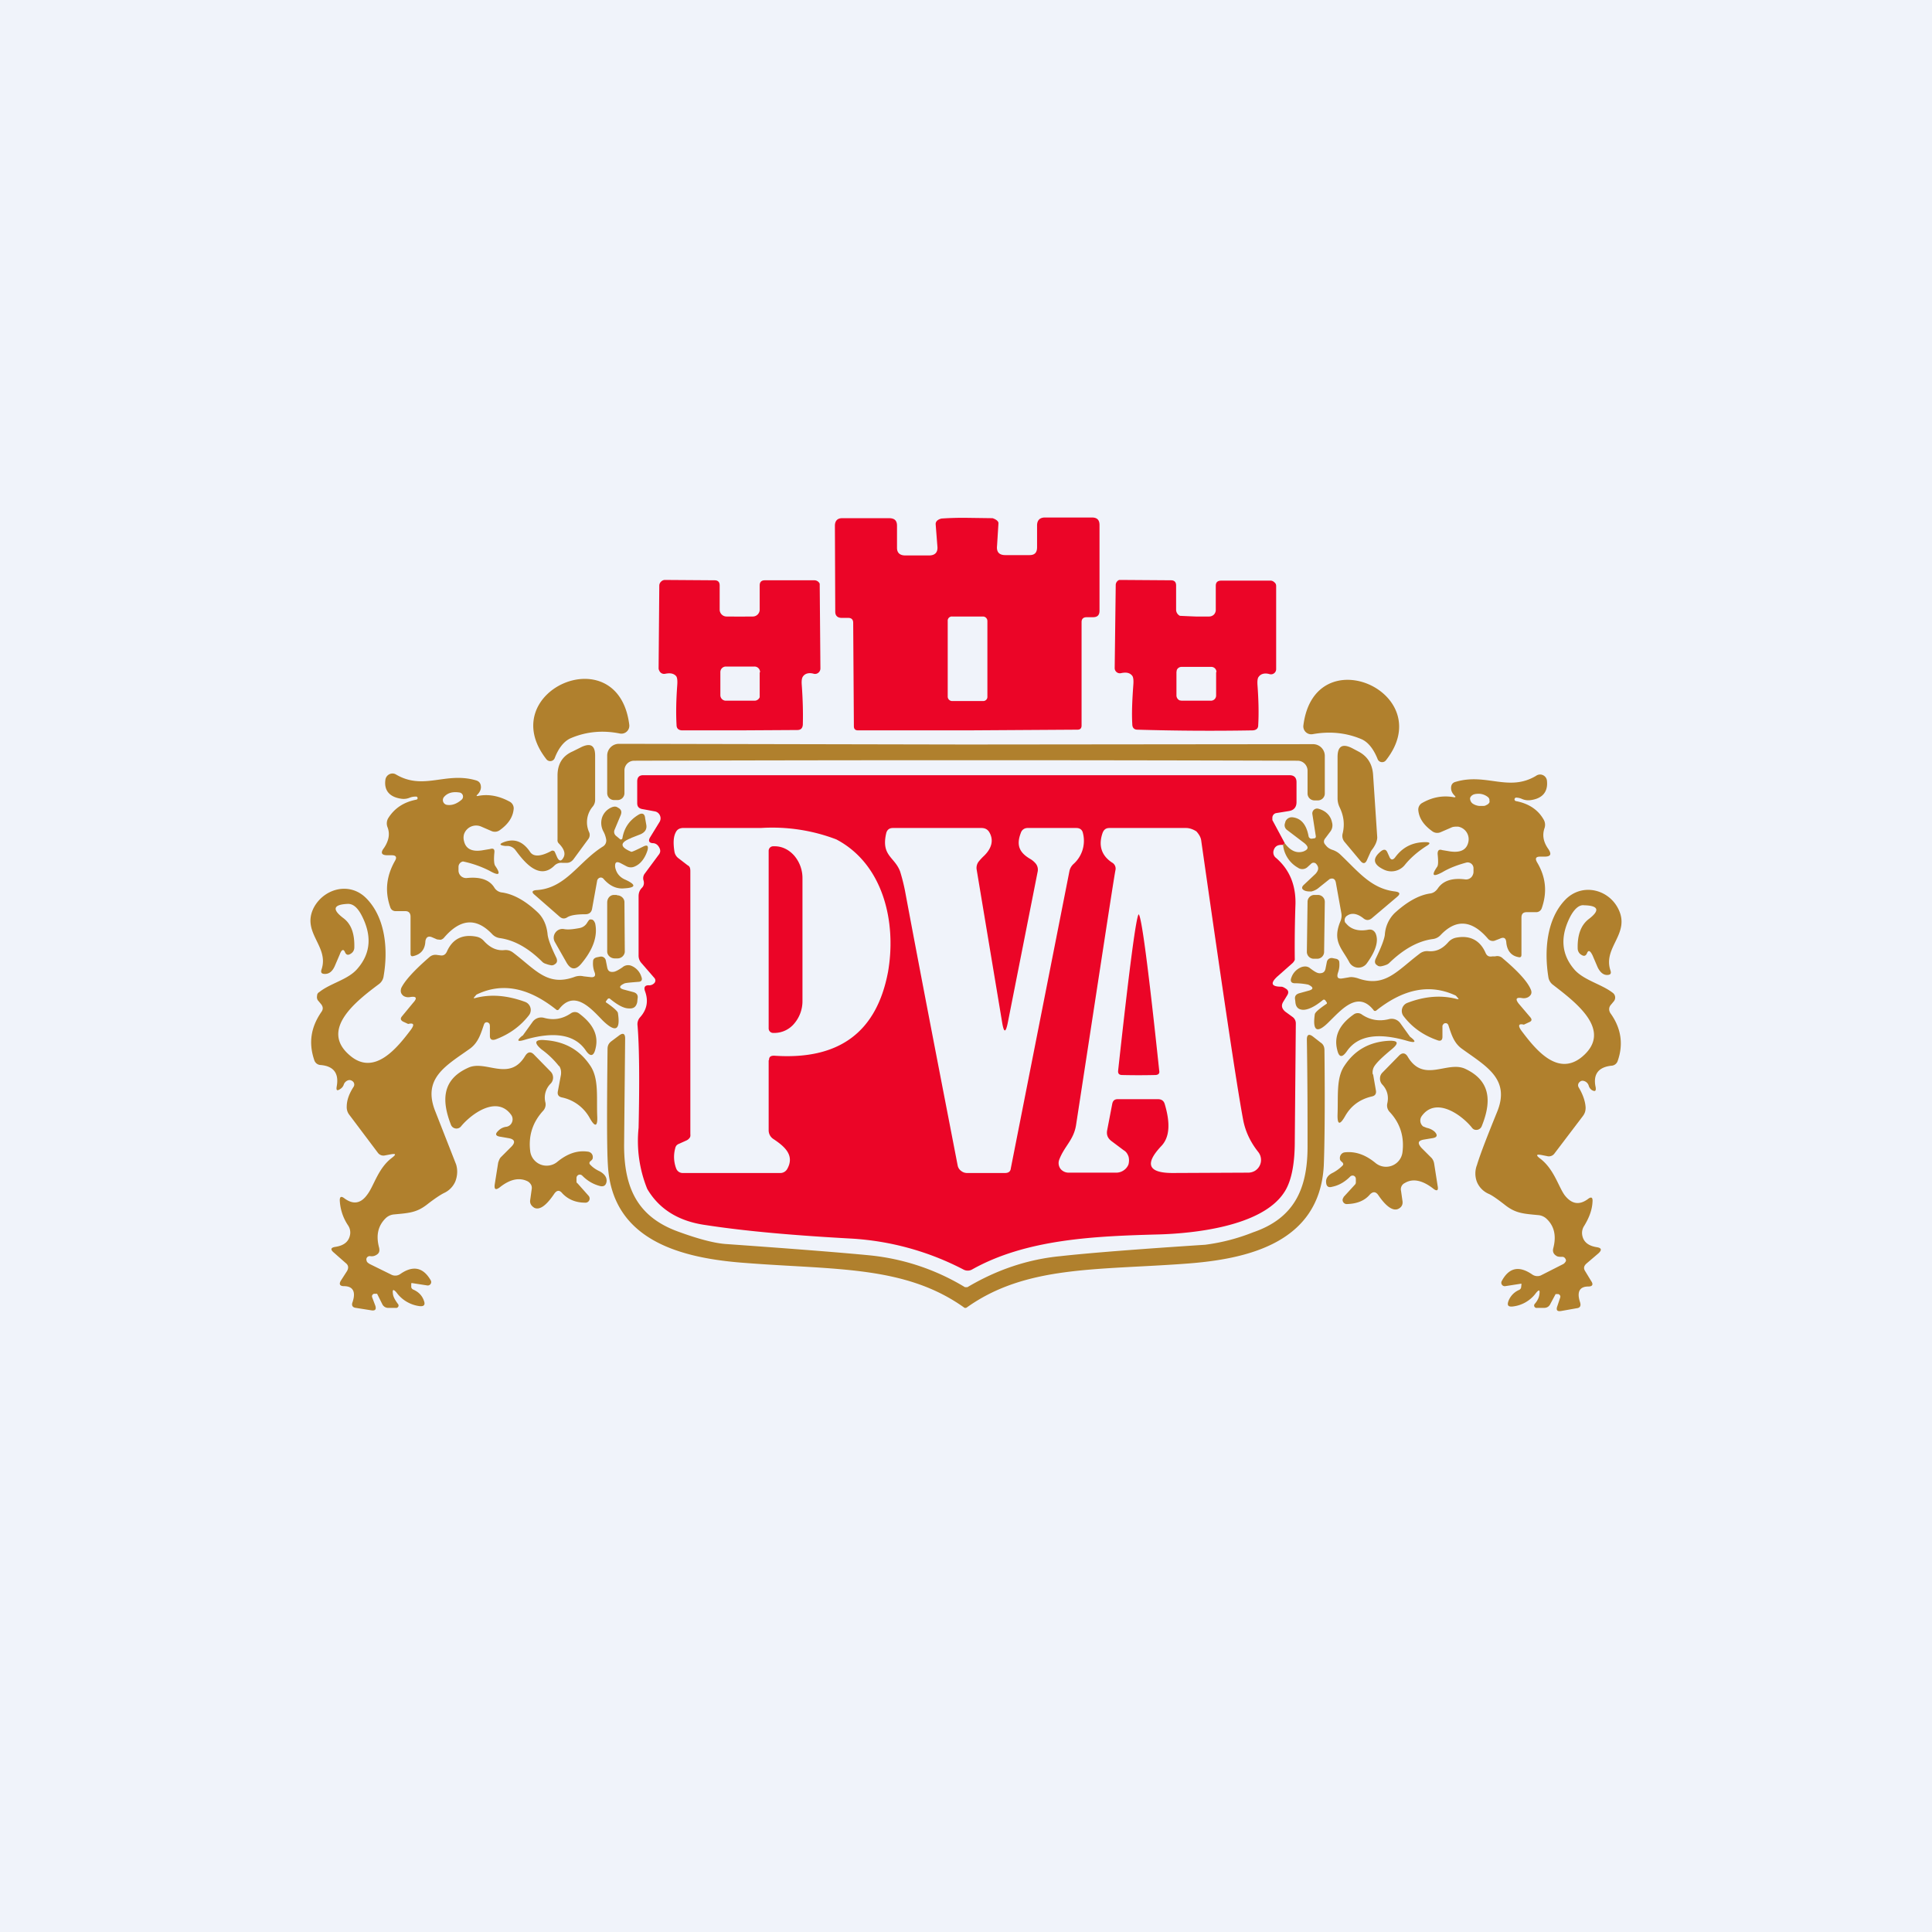
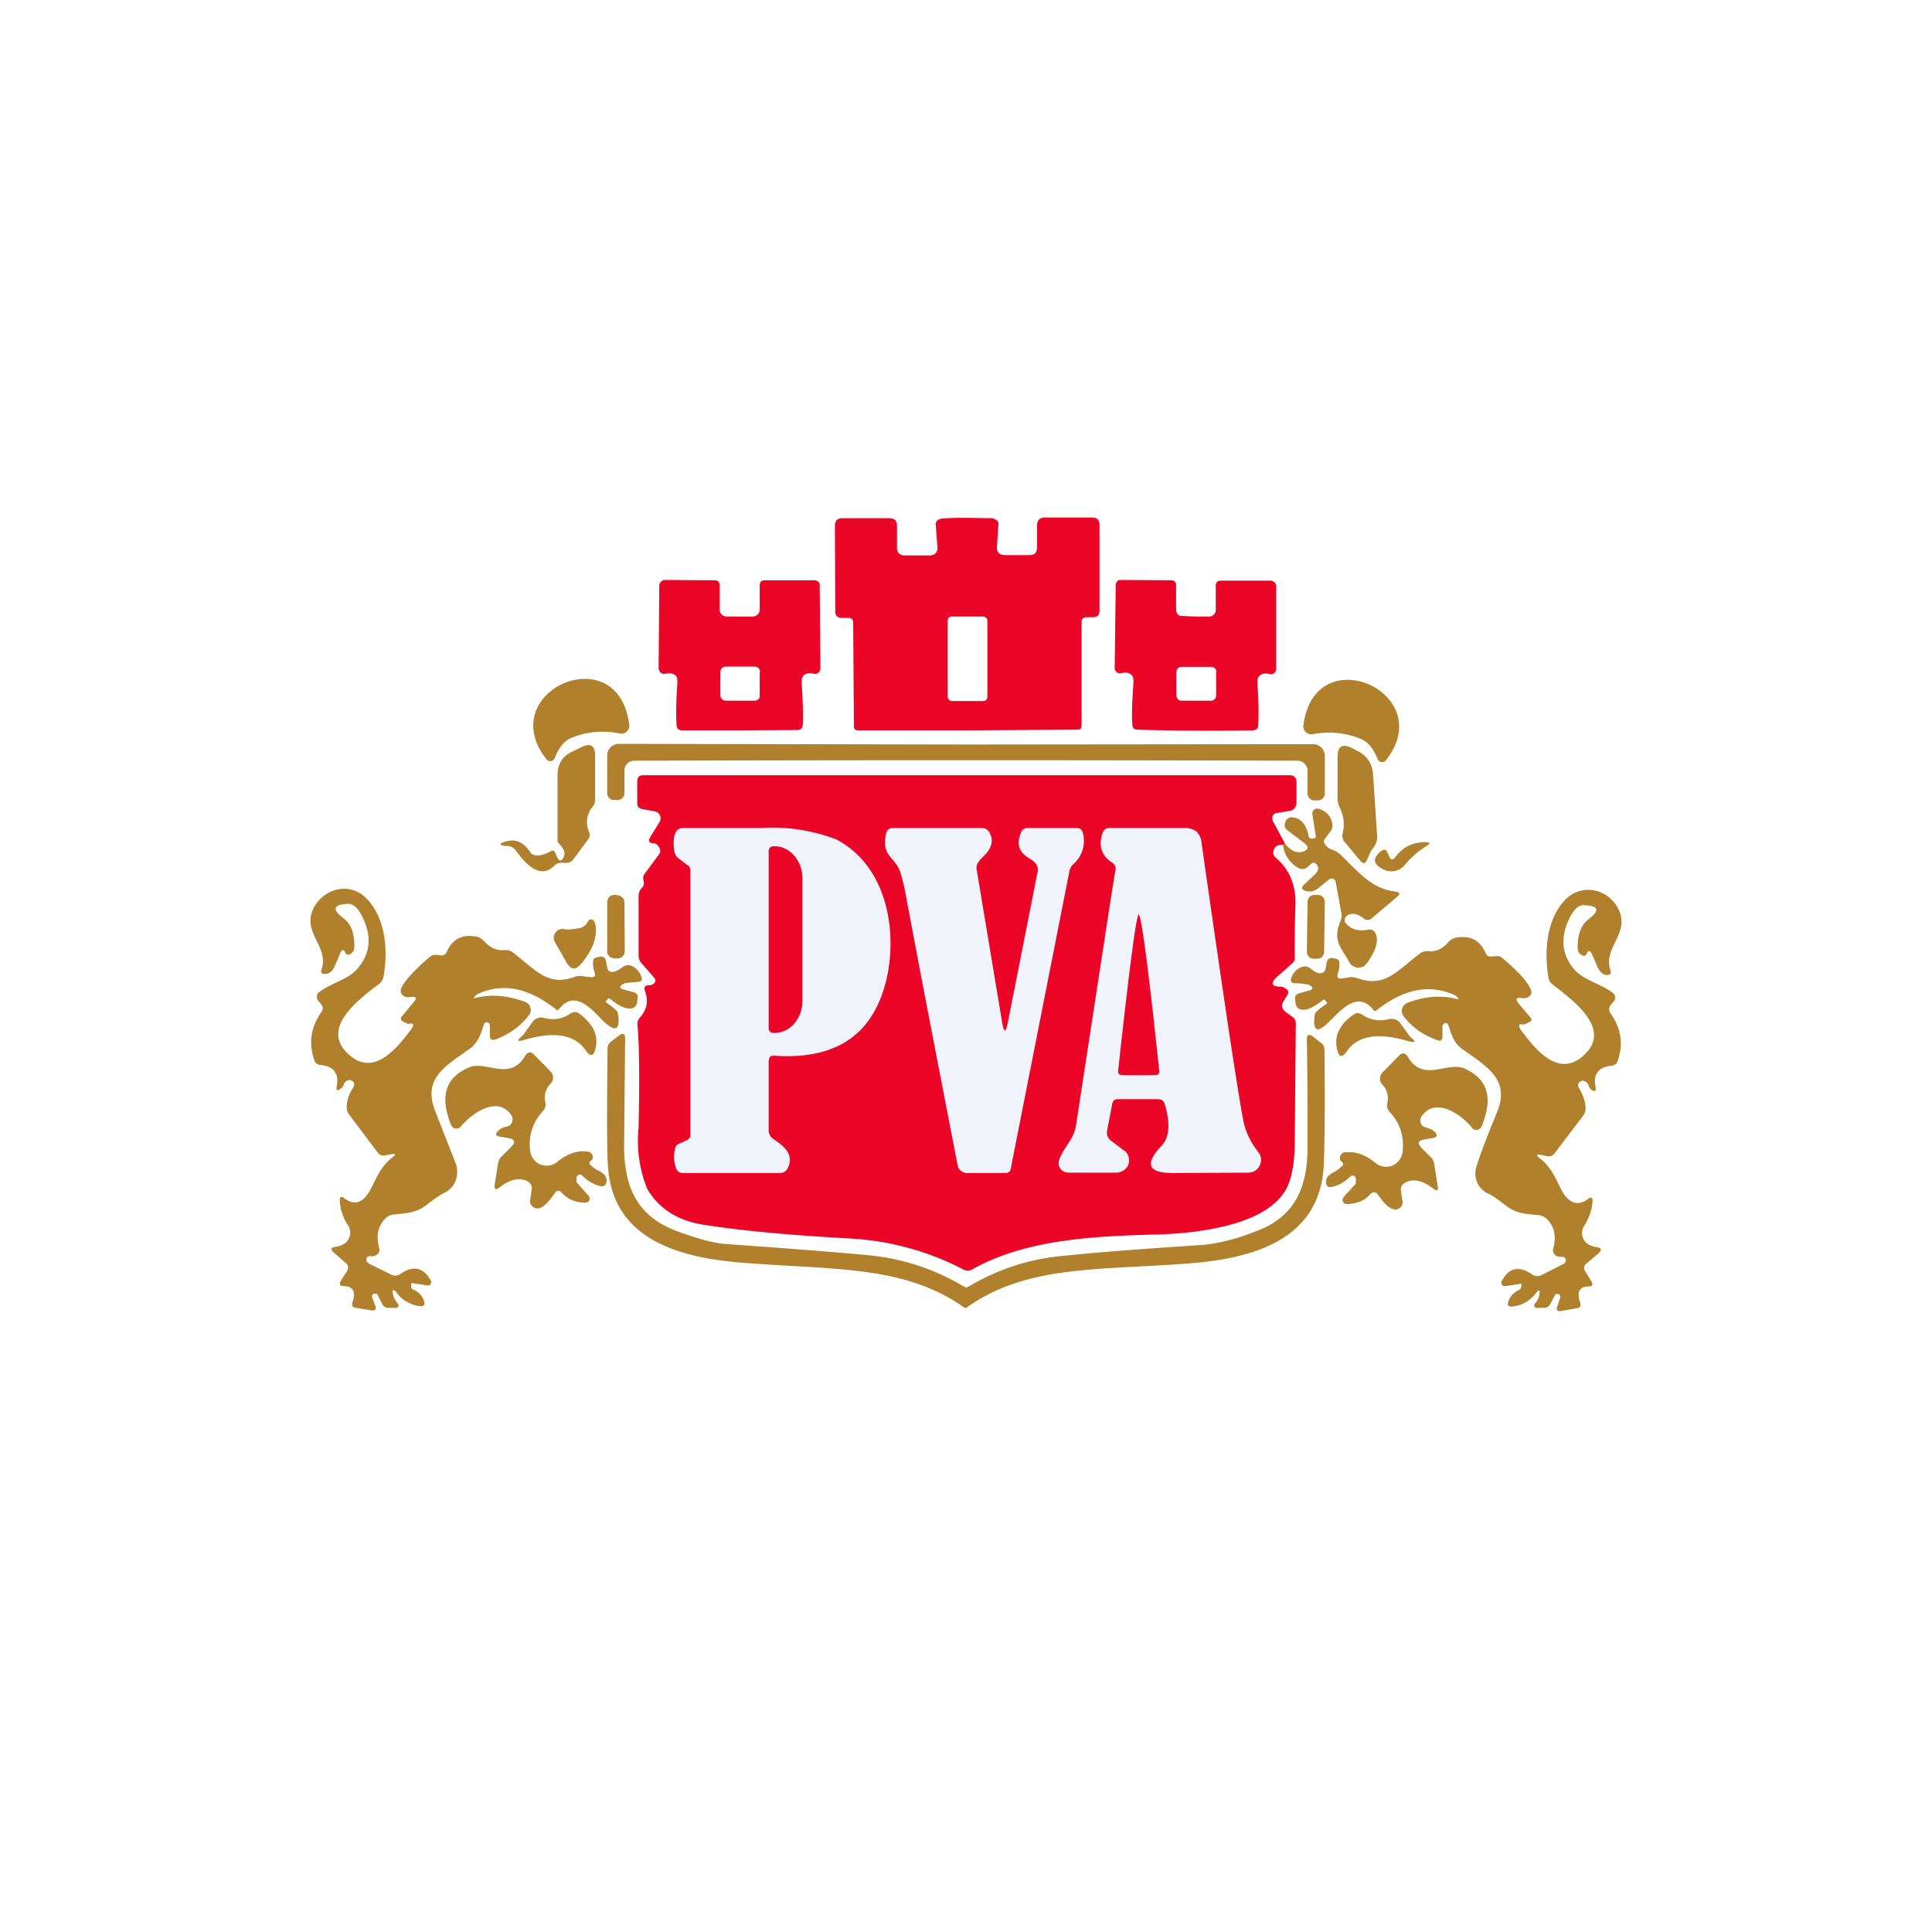
<svg xmlns="http://www.w3.org/2000/svg" width="56" height="56" viewBox="0 0 56 56">
-   <path fill="#F0F3FA" d="M0 0h56v56H0z" />
  <path d="m28.03 15.01.74.01c.12.04.18.1.17.16l-.04.64c-.02.18.06.27.24.27h.7c.15 0 .22-.07.22-.23v-.63c0-.15.08-.23.23-.23h1.36c.15 0 .22.07.22.22v2.48c0 .13-.06.19-.19.19h-.18c-.1 0-.15.05-.15.14v3c0 .08-.04.12-.12.12l-3.18.02h-3.18c-.08 0-.12-.04-.12-.12l-.02-3c0-.09-.05-.14-.14-.14h-.19c-.12 0-.19-.06-.19-.18l-.01-2.49c0-.14.07-.22.21-.22h1.36c.16 0 .23.07.23.22v.64c0 .15.09.22.24.22h.69c.18 0 .26-.1.24-.27l-.05-.64c0-.07.05-.13.17-.16a9 9 0 0 1 .74-.02Zm.59 2.99a.13.13 0 0 0-.12-.13h-.9a.12.12 0 0 0-.13.13v2.2a.13.13 0 0 0 .13.12h.9a.12.12 0 0 0 .12-.13V18ZM21.44 21.17h-1.68c-.1-.01-.15-.06-.15-.16-.02-.35-.01-.73.02-1.15.01-.13 0-.22-.03-.26-.07-.08-.17-.1-.32-.07a.15.15 0 0 1-.17-.09.16.16 0 0 1-.02-.06l.02-2.4a.16.16 0 0 1 .05-.12.16.16 0 0 1 .11-.05l1.44.01c.1 0 .15.05.15.15v.7a.2.2 0 0 0 .2.2 38.03 38.03 0 0 0 .76 0 .2.2 0 0 0 .2-.2v-.7c0-.1.05-.15.15-.15h1.43a.17.17 0 0 1 .16.1v.05l.02 2.4a.16.16 0 0 1-.06.13.15.15 0 0 1-.13.03c-.14-.04-.25-.01-.31.07-.04.05-.05.13-.04.26.03.42.04.8.03 1.15-.01.1-.06.15-.16.15l-1.67.01Zm.59-1.68a.16.16 0 0 0-.16-.17h-.83a.16.16 0 0 0-.16.16v.67a.16.16 0 0 0 .15.16h.84a.16.16 0 0 0 .15-.1v-.72ZM34.66 17.87h.39a.2.2 0 0 0 .14-.06.2.2 0 0 0 .05-.14v-.69c0-.1.05-.15.16-.15h1.43c.04 0 .08.02.11.05.04.03.05.07.05.11v2.4a.15.15 0 0 1-.19.15c-.14-.04-.25-.01-.31.07-.04.04-.05.13-.04.26.03.42.04.8.02 1.15 0 .1-.06.14-.15.15a70.9 70.9 0 0 1-3.35-.02c-.1 0-.15-.06-.15-.16-.02-.34 0-.72.03-1.14.01-.13 0-.22-.03-.26-.07-.09-.17-.11-.32-.08a.15.15 0 0 1-.19-.15l.03-2.4a.16.16 0 0 1 .1-.15h.07l1.43.01c.1 0 .15.05.15.15v.7a.2.2 0 0 0 .11.18 38.63 38.63 0 0 0 .46.02Zm.6 1.61a.15.15 0 0 0-.16-.15h-.85a.15.15 0 0 0-.14.09l-.01.06v.68a.16.16 0 0 0 .09.14l.06.01h.84a.15.15 0 0 0 .16-.15v-.68Z" fill="#EB0527" />
  <path d="M16.56 21.39c-.25.1-.4.37-.48.58a.14.14 0 0 1-.11.09.14.14 0 0 1-.13-.05c-1.55-1.97 2.08-3.57 2.4-1a.23.23 0 0 1-.28.25c-.5-.1-.97-.05-1.4.13ZM39.45 21.42c-.43-.18-.9-.23-1.4-.14a.23.23 0 0 1-.27-.26c.33-2.55 3.94-.94 2.39 1.02a.14.14 0 0 1-.24-.04c-.08-.2-.23-.48-.48-.58ZM28 21.58l10.06-.01a.34.34 0 0 1 .34.33V23a.2.2 0 0 1-.2.2h-.1a.2.2 0 0 1-.2-.2v-.67a.29.29 0 0 0-.28-.28 3081.36 3081.36 0 0 0-19.24 0 .28.28 0 0 0-.28.28v.66a.2.2 0 0 1-.21.2h-.09a.2.2 0 0 1-.2-.2v-1.1a.34.34 0 0 1 .34-.33l10.06.02Z" fill="#B0802D" />
  <path d="M16.33 24.86c.07-.12.02-.26-.14-.42a.13.13 0 0 1-.03-.1v-1.86c0-.33.14-.57.44-.7l.26-.13c.26-.12.39-.04.39.25v1.29a.3.3 0 0 1-.07.19.7.7 0 0 0-.1.75.2.2 0 0 1-.02.18l-.44.6c-.05.06-.11.1-.19.1h-.13a.28.28 0 0 0-.23.08c-.45.45-.9-.14-1.13-.45a.3.3 0 0 0-.22-.12h-.08c-.17-.02-.18-.06-.01-.12.3-.1.54 0 .74.3.1.14.31.13.62-.04a.07.07 0 0 1 .05 0 .06.06 0 0 1 .04.03l.07.16c.06.12.12.12.18.01ZM39.72 24.71l-.09.2c-.05.13-.12.14-.2.04l-.46-.55a.27.27 0 0 1-.05-.25c.06-.26.03-.5-.09-.75a.59.59 0 0 1-.06-.26v-1.2c0-.31.14-.4.43-.25l.17.09c.27.14.41.37.43.68l.12 1.81c0 .1-.05.23-.16.37a.29.29 0 0 0-.04.07Z" fill="#B0802D" />
-   <path d="M13.86 23.07c.3-.06.61 0 .92.17a.22.22 0 0 1 .11.2c-.02.24-.15.44-.4.62a.24.24 0 0 1-.24.03l-.3-.13a.37.37 0 0 0-.5.22.37.37 0 0 0 0 .2c.05.22.22.31.51.27l.24-.04c.1-.03.14 0 .13.1-.02.2-.01.33.02.38.18.26.12.31-.16.15a3.07 3.07 0 0 0-.77-.27.16.16 0 0 0-.13.16v.11a.22.22 0 0 0 .24.21c.39-.04.66.05.8.28a.3.3 0 0 0 .23.14c.33.05.67.24 1.02.57.16.15.26.36.29.62.01.15.1.38.26.71.03.08.02.14-.05.18a.14.14 0 0 1-.1.03.76.76 0 0 1-.15-.04.26.26 0 0 1-.1-.05c-.4-.4-.81-.64-1.25-.7a.37.37 0 0 1-.22-.12c-.46-.48-.92-.44-1.39.11a.18.18 0 0 1-.1.06l-.1-.01-.14-.06c-.11-.05-.18-.01-.2.11-.01.24-.13.38-.34.43-.06.02-.09 0-.09-.07v-1.07c0-.1-.05-.16-.15-.16h-.28a.17.17 0 0 1-.1-.03.17.17 0 0 1-.06-.09c-.16-.46-.11-.9.14-1.34.06-.1.03-.16-.09-.16h-.13c-.17 0-.21-.07-.1-.21.14-.21.18-.41.1-.61a.3.3 0 0 1 .02-.25c.18-.29.45-.47.81-.54l.03-.01a.05.05 0 0 0 0-.07.05.05 0 0 0-.04-.01.44.44 0 0 0-.17.03.46.46 0 0 1-.26.03c-.33-.05-.49-.24-.45-.54a.21.21 0 0 1 .21-.19.2.2 0 0 1 .1.03c.8.47 1.44-.09 2.32.17.1.03.14.1.14.2 0 .06-.03.14-.1.21-.04.04-.03.05.02.04Zm-.48.11a.12.12 0 0 0-.07-.21c-.2-.03-.34.02-.43.12a.14.14 0 0 0 .08.24c.14.02.28-.03.42-.15Z" fill="#B0802D" />
  <path d="m37.24 24.44-.05.05c-.14-.01-.23.03-.27.15a.2.2 0 0 0 .07.23c.38.33.57.77.56 1.33a35.04 35.04 0 0 0-.02 1.62.27.27 0 0 1-.07.1l-.43.38c-.22.2-.18.3.11.3.02 0 .06.01.12.05.09.05.1.12.05.2l-.11.18c-.07.11-.05.2.05.29l.22.16a.23.23 0 0 1 .09.19l-.03 3.41c0 .7-.11 1.2-.32 1.5-.66.98-2.64 1.17-3.6 1.2-1.87.05-3.86.13-5.44 1.02a.26.26 0 0 1-.24 0 8.04 8.04 0 0 0-3.27-.9c-1.63-.09-3.03-.21-4.2-.39-.8-.11-1.36-.47-1.7-1.05a3.7 3.7 0 0 1-.25-1.77c.03-1.37.02-2.36-.03-2.96a.3.3 0 0 1 .07-.24c.2-.22.25-.47.15-.75-.05-.13 0-.19.12-.18a.2.2 0 0 0 .13-.05.11.11 0 0 0 .02-.16l-.39-.45a.32.32 0 0 1-.07-.21v-1.71c0-.1.03-.18.1-.25.05-.05.07-.13.04-.22a.22.22 0 0 1 .04-.19l.4-.54c.05-.06.06-.12.03-.19-.04-.09-.1-.14-.18-.15-.13 0-.16-.07-.09-.18l.27-.44a.2.2 0 0 0 .01-.18.2.2 0 0 0-.14-.12l-.38-.07c-.1-.02-.14-.08-.14-.17v-.63c0-.12.06-.18.17-.18h18.74c.13 0 .2.07.2.2v.58c0 .15-.08.24-.23.26l-.37.06a.14.14 0 0 0-.1.13v.07l.36.67Z" fill="#EB0527" />
-   <path d="M42.17 23.07c-.08-.08-.11-.15-.11-.23 0-.1.05-.16.14-.18.88-.26 1.53.3 2.32-.17a.2.2 0 0 1 .32.15c.03.3-.12.5-.46.55a.46.46 0 0 1-.26-.03.44.44 0 0 0-.16-.04.05.05 0 0 0-.02.1c.37.07.64.25.8.53a.3.3 0 0 1 .03.25c-.07.2-.04.4.11.61.1.15.07.22-.11.22h-.13c-.12 0-.15.05-.09.16.26.43.3.87.14 1.33a.17.17 0 0 1-.16.12h-.28c-.1 0-.15.05-.15.16v1.07c0 .07-.03.09-.1.07-.2-.04-.32-.19-.34-.43-.01-.12-.07-.16-.19-.1l-.13.05a.17.17 0 0 1-.11.01.18.18 0 0 1-.1-.06c-.47-.55-.93-.58-1.38-.1a.37.37 0 0 1-.23.11c-.43.06-.85.3-1.26.7a.26.26 0 0 1-.09.05.76.76 0 0 1-.15.04c-.03 0-.07 0-.1-.03-.07-.04-.08-.1-.05-.18.16-.33.25-.56.27-.7a.97.97 0 0 1 .28-.63c.36-.33.7-.52 1.02-.57.1-.01.17-.06.23-.14.15-.23.42-.32.8-.27a.21.21 0 0 0 .22-.13.22.22 0 0 0 .02-.08v-.12a.17.17 0 0 0-.2-.16c-.26.07-.5.16-.7.28-.28.15-.33.1-.15-.16.03-.05.03-.17.01-.37 0-.1.04-.14.13-.11l.24.04c.3.04.47-.05.52-.27a.37.37 0 0 0-.3-.45c-.08 0-.14 0-.2.03l-.3.13a.24.24 0 0 1-.25-.03c-.25-.18-.38-.38-.4-.61a.22.22 0 0 1 .12-.21c.3-.17.61-.22.92-.16.04 0 .05-.01.02-.04Zm1 .16c.01-.05 0-.1-.06-.14a.43.43 0 0 0-.3-.08.33.33 0 0 0-.1.02.2.2 0 0 0-.07.05.13.13 0 0 0-.03.06c0 .05.02.1.06.14.05.04.12.07.2.08h.1c.04 0 .08 0 .1-.02a.2.2 0 0 0 .08-.05.13.13 0 0 0 .03-.06ZM18.3 24.29c-.34.13-.34.26 0 .4.03 0 .14-.05.34-.15.12-.06.16-.03.13.1-.07.23-.2.4-.36.47a.27.27 0 0 1-.25 0l-.17-.09c-.12-.06-.17-.03-.16.11.03.17.13.3.3.37.32.15.3.23-.04.25-.22.02-.42-.07-.6-.28a.1.1 0 0 0-.15 0 .1.1 0 0 0-.03.05l-.15.83c-.02.1-.09.15-.19.15-.26 0-.44.03-.53.09-.08.05-.15.04-.22-.02l-.72-.63c-.1-.08-.08-.13.05-.14.85-.05 1.22-.82 1.92-1.26a.2.2 0 0 0 .1-.21.74.74 0 0 0-.08-.23.52.52 0 0 1-.04-.4.49.49 0 0 1 .26-.29c.08-.04.15-.04.2 0 .1.05.12.12.08.22l-.18.43a.15.15 0 0 0 .05.17l.12.1a.04.04 0 0 0 .03 0 .04.04 0 0 0 .03-.03c.05-.3.2-.52.46-.68.11-.07.19-.04.2.1l.03.17c.03.14-.03.23-.16.29l-.28.11Z" fill="#B0802D" />
  <path d="m37.19 24.49.05-.05c.17.23.35.3.54.24.15-.06.16-.13.03-.24l-.5-.38a.17.17 0 0 1-.07-.18l.02-.07a.2.2 0 0 1 .21-.12c.25.03.4.22.46.55a.08.08 0 0 0 .03.05.08.08 0 0 0 .06.02l.07-.01c.04 0 .05-.03.05-.06l-.1-.64a.14.14 0 0 1 .17-.16c.22.06.36.2.4.4a.3.3 0 0 1-.04.25l-.15.2c-.06.07-.06.14 0 .2.05.07.11.11.19.14a.6.6 0 0 1 .23.13c.53.5.9 1 1.6 1.08.14.02.16.07.05.16l-.72.61c-.08.07-.17.08-.26 0-.17-.13-.33-.16-.46-.07a.15.15 0 0 0-.07.17c0 .02.02.04.04.06.14.17.36.23.63.18.1-.02.17.01.22.1.1.22.01.51-.25.87a.3.3 0 0 1-.51-.03c-.21-.4-.5-.6-.26-1.18a.42.42 0 0 0 .03-.24l-.16-.89c-.02-.1-.08-.14-.18-.1l-.3.24a.52.52 0 0 1-.23.12c-.07 0-.12 0-.18-.02-.1-.04-.12-.1-.03-.18l.33-.31c.1-.11.1-.2.02-.29a.1.1 0 0 0-.15 0l-.11.1a.22.22 0 0 1-.27.01.86.86 0 0 1-.43-.66Z" fill="#B0802D" />
  <path d="M22.28 30.73v2.03a.3.3 0 0 0 .13.25c.3.2.64.46.41.87a.23.23 0 0 1-.22.12H19.8a.2.2 0 0 1-.2-.13.94.94 0 0 1-.03-.58.2.2 0 0 1 .04-.09.22.22 0 0 1 .08-.05l.2-.09a.24.24 0 0 0 .1-.08c.03-.04.02-.08.02-.13v-7.57c0-.09 0-.16-.08-.2l-.26-.2a.3.3 0 0 1-.12-.19c-.04-.25-.03-.43.03-.55.04-.09.1-.13.2-.14h2.27a5.2 5.2 0 0 1 2.19.33c1.37.72 1.75 2.41 1.5 3.84-.33 1.75-1.42 2.56-3.3 2.43-.1 0-.15.03-.15.13ZM29.05 29.65c.05.29.1.29.16 0l.87-4.4a.28.28 0 0 0-.06-.22.61.61 0 0 0-.17-.14c-.3-.18-.4-.39-.26-.75a.2.2 0 0 1 .07-.1.21.21 0 0 1 .13-.04h1.41c.1 0 .17.05.19.15a.9.9 0 0 1-.27.89.39.39 0 0 0-.12.2l-1.7 8.62c-.01.1-.07.14-.17.14h-1.1a.27.27 0 0 1-.17-.06.25.25 0 0 1-.1-.15c-.46-2.38-.98-5.04-1.53-7.98-.04-.2-.09-.39-.14-.55-.16-.43-.56-.45-.4-1.12.03-.1.1-.14.19-.14h2.57c.1 0 .18.04.23.13.13.23.06.46-.15.67a1.7 1.7 0 0 0-.16.17.3.3 0 0 0-.06.24l.74 4.44ZM32.24 31.99l-.15.78c-.02.13.02.22.12.3l.36.27c.07.04.11.1.14.18.02.07.02.15 0 .23a.37.37 0 0 1-.15.18.38.38 0 0 1-.22.06h-1.37a.3.3 0 0 1-.23-.11.28.28 0 0 1-.04-.26c.15-.4.42-.57.49-1.01.7-4.55 1.07-7 1.14-7.38a.2.2 0 0 0-.1-.23c-.3-.2-.4-.49-.27-.86.04-.1.1-.14.2-.14h2.22c.1 0 .21.04.3.1.07.08.13.17.14.28.63 4.41 1.03 7.1 1.21 8.06.06.34.21.66.44.95a.37.37 0 0 1-.1.55.4.4 0 0 1-.21.05l-2.17.01c-.71 0-.82-.26-.33-.78.24-.25.27-.65.1-1.22-.03-.1-.1-.14-.2-.14H32.4c-.09 0-.14.04-.16.13Z" fill="#F0F3FA" />
  <path d="M40.44 24.85c.22-.3.51-.44.88-.44.14 0 .15.04.03.11-.25.16-.47.35-.63.55a.5.5 0 0 1-.6.14c-.32-.15-.35-.32-.1-.53.1-.08.16-.06.2.04l.05.11c.04.1.1.11.17.02Z" fill="#B0802D" />
  <path d="M22.28 24.66a.13.13 0 0 1 .13-.13h.05c.21 0 .41.1.56.27a1 1 0 0 1 .24.66v3.56a1 1 0 0 1-.24.65.75.75 0 0 1-.56.27h-.05a.13.13 0 0 1-.13-.13v-5.15Z" fill="#EB0527" />
  <path d="m9.85 27.66-.15.35c-.07.15-.16.22-.28.22-.1 0-.13-.04-.1-.13.23-.68-.6-1.07-.22-1.8.3-.55 1.04-.75 1.52-.26.56.57.63 1.5.5 2.25a.34.34 0 0 1-.13.23c-.67.5-1.74 1.33-.84 2.08.71.6 1.37-.24 1.75-.74.12-.16.1-.22-.07-.18l-.15-.07c-.07-.04-.08-.09-.03-.15l.33-.4c.12-.13.09-.19-.09-.16a.27.27 0 0 1-.19-.03c-.08-.06-.1-.13-.07-.23.1-.21.37-.51.82-.9a.26.26 0 0 1 .22-.06l.08.01c.1.02.16-.02.2-.1.16-.37.45-.52.86-.44.1.02.17.07.23.14.17.18.36.27.57.25.1-.01.18.01.26.07.66.5 1 1 1.8.7a.46.46 0 0 1 .25-.01l.18.02c.13.02.18-.03.13-.15a.7.7 0 0 1-.04-.3c0-.07.04-.1.1-.12l.1-.02a.14.14 0 0 1 .17.11l.04.2c.02.1.07.14.17.13.06 0 .15-.05.27-.13a.25.25 0 0 1 .25-.05.5.5 0 0 1 .3.32c.04.1 0 .15-.1.15-.24.02-.37.03-.4.05-.15.07-.15.13-.02.17l.3.08c.09.03.13.09.11.19l-.01.1c-.03.13-.1.19-.24.18-.15 0-.33-.1-.55-.28-.02-.02-.05-.01-.07.01l-.05.07v.02c.22.15.34.26.35.31.08.51-.07.58-.44.22-.34-.35-.83-.92-1.28-.31h-.01a.04.04 0 0 1-.05 0c-.8-.64-1.56-.8-2.3-.45l-.02.01-.06.07c-.03.03-.02.04.02.03.45-.12.93-.08 1.45.11a.25.25 0 0 1 .11.39c-.25.32-.57.55-.97.7-.1.03-.16 0-.16-.1v-.3l-.01-.05c-.02-.03-.04-.04-.07-.05-.04 0-.07.01-.09.06-.09.26-.16.52-.4.7-.7.5-1.4.86-1.01 1.83l.6 1.53c.05.16.04.33-.02.49a.65.65 0 0 1-.33.34c-.1.05-.27.16-.5.34-.3.23-.52.24-.94.28a.4.4 0 0 0-.24.1c-.23.22-.3.5-.2.87.02.1 0 .16-.09.21a.25.25 0 0 1-.17.03.1.1 0 0 0-.1.05.1.1 0 0 0 0 .09c0 .03.04.06.09.09l.63.31a.25.25 0 0 0 .25-.02c.37-.26.67-.2.89.19a.1.1 0 0 1-.1.14l-.45-.07a.03.03 0 0 0-.02.01v.11a.1.1 0 0 0 .06.07c.16.07.26.18.31.33.04.11 0 .16-.12.15a.98.98 0 0 1-.68-.4c-.09-.1-.12-.09-.1.05.01.08.06.17.14.28a.07.07 0 0 1-.06.12h-.21a.19.19 0 0 1-.18-.11l-.15-.3h-.09c-.05.02-.07.06-.05.11l.09.24c.03.1 0 .15-.12.13l-.44-.07c-.1-.01-.14-.07-.1-.17.1-.3.01-.46-.25-.46-.12 0-.15-.06-.09-.16l.18-.28c.05-.09.04-.17-.04-.23l-.34-.3c-.11-.09-.1-.15.05-.17.25-.04.39-.16.42-.37a.37.37 0 0 0-.06-.25 1.42 1.42 0 0 1-.24-.7c-.01-.14.04-.16.14-.08.25.18.47.15.66-.12.19-.25.31-.76.71-1.06.13-.1.12-.13-.04-.1l-.16.03a.2.2 0 0 1-.21-.08l-.82-1.09a.36.36 0 0 1-.08-.24c0-.19.07-.38.2-.58a.12.12 0 0 0-.03-.16c-.04-.03-.08-.04-.12-.03a.2.2 0 0 0-.14.14.24.24 0 0 1-.09.11c-.1.07-.13.05-.11-.07.07-.38-.09-.59-.47-.62a.2.2 0 0 1-.18-.14c-.17-.5-.1-.95.2-1.39.06-.08.06-.15 0-.23l-.1-.12a.17.17 0 0 1-.02-.12c0-.05.02-.09.06-.11.32-.26.83-.36 1.1-.67.4-.45.44-.98.12-1.58-.12-.22-.25-.32-.4-.31-.41.02-.45.16-.12.41.23.17.33.45.32.85a.21.21 0 0 1-.07.16c-.1.08-.16.07-.2-.02-.04-.1-.1-.08-.15.06ZM46 27.63c-.04.09-.1.1-.2.02a.22.22 0 0 1-.07-.16c-.01-.4.1-.68.32-.85.33-.25.29-.39-.13-.4-.14-.02-.27.09-.39.3-.32.6-.28 1.13.12 1.58.28.3.78.41 1.1.66a.17.17 0 0 1 .03.24l-.1.12c-.05.07-.05.15 0 .23.31.43.38.9.21 1.38a.2.2 0 0 1-.18.14c-.38.04-.54.25-.46.62.02.12-.02.14-.12.08a.24.24 0 0 1-.08-.12.2.2 0 0 0-.15-.14c-.04-.01-.08 0-.11.03a.12.12 0 0 0-.03.16c.12.2.19.4.2.58 0 .1-.02.17-.08.25l-.82 1.08a.2.2 0 0 1-.22.08l-.15-.03c-.16-.03-.18 0-.05.1.4.3.53.81.71 1.06.2.26.42.3.67.12.1-.08.15-.06.14.07-.01.24-.1.47-.24.7a.37.37 0 0 0-.06.26c.03.2.17.32.42.36.14.02.16.08.05.18l-.34.29c-.08.07-.1.14-.04.23l.17.28c.07.1.04.16-.08.16-.26 0-.34.16-.24.46.03.1 0 .16-.1.17l-.45.08c-.12.02-.15-.03-.11-.14l.08-.24c.02-.05 0-.09-.05-.11h-.08l-.16.3c-.04.07-.1.1-.18.1h-.2a.07.07 0 0 1-.07-.03.07.07 0 0 1 0-.08c.09-.1.13-.2.14-.28.02-.14-.01-.15-.1-.04a.97.97 0 0 1-.68.39c-.12.01-.16-.03-.12-.15a.57.57 0 0 1 .31-.33.1.1 0 0 0 .04-.03.1.1 0 0 0 .02-.04l.01-.09v-.02h-.02l-.45.07a.1.1 0 0 1-.1-.15c.21-.39.5-.45.88-.19a.26.26 0 0 0 .25.03l.63-.32c.05-.02.08-.06.1-.1a.1.1 0 0 0-.02-.07.1.1 0 0 0-.1-.05c-.06 0-.12 0-.16-.03-.08-.05-.11-.12-.09-.21.1-.37.03-.66-.2-.87a.4.4 0 0 0-.24-.1c-.42-.04-.64-.05-.94-.28-.23-.18-.4-.3-.5-.34a.65.65 0 0 1-.33-.34.68.68 0 0 1 0-.49c.1-.33.3-.84.58-1.53.4-.96-.31-1.33-1-1.83-.25-.17-.32-.43-.41-.7-.02-.04-.05-.06-.1-.05-.02 0-.04.02-.06.05a.08.08 0 0 0-.01.05v.29c0 .1-.05.14-.15.1-.4-.14-.73-.37-.98-.7a.25.25 0 0 1 .11-.38c.52-.2 1-.23 1.45-.11.04 0 .05 0 .02-.03l-.06-.07-.02-.01c-.74-.34-1.5-.19-2.3.45a.04.04 0 0 1-.03 0 .04.04 0 0 1-.02 0c-.46-.61-.94-.04-1.29.3-.36.37-.5.3-.43-.2.01-.06.13-.16.35-.31v-.03l-.05-.07c-.02-.02-.05-.02-.07 0-.22.18-.4.27-.55.28-.14 0-.22-.06-.24-.2l-.01-.09c-.02-.1.02-.16.12-.19l.29-.08c.13-.04.12-.1-.03-.17a1.94 1.94 0 0 0-.39-.04c-.1 0-.14-.06-.1-.16a.5.5 0 0 1 .3-.31c.1-.03.18-.02.25.04.12.09.2.14.27.14.1 0 .15-.04.17-.13l.04-.2a.14.14 0 0 1 .16-.11l.1.02c.06.01.1.05.1.1.01.1 0 .2-.04.31-.04.13 0 .18.13.16l.18-.03c.09-.02.17 0 .25.02.8.29 1.14-.2 1.8-.7a.35.35 0 0 1 .26-.08c.22.02.4-.06.57-.25a.41.41 0 0 1 .23-.14c.4-.08.7.07.86.44.04.09.1.12.2.1h.08c.08-.02.16 0 .22.06.45.38.72.68.81.9.04.09.02.16-.07.22a.27.27 0 0 1-.18.03c-.18-.03-.2.03-.1.16l.34.4c.05.06.04.11-.04.14l-.15.07c-.16-.04-.18.03-.06.19.38.5 1.03 1.34 1.75.74.9-.76-.18-1.57-.84-2.08a.34.34 0 0 1-.14-.23c-.12-.75-.06-1.68.5-2.25.48-.48 1.23-.3 1.52.26.38.73-.45 1.12-.22 1.8.03.09 0 .13-.1.13-.11 0-.2-.08-.27-.22l-.15-.35c-.07-.14-.12-.16-.16-.06ZM38.2 25.94h-.1a.2.2 0 0 0-.2.2l-.02 1.45c0 .11.09.2.2.2h.1a.2.2 0 0 0 .2-.2l.02-1.44a.2.2 0 0 0-.2-.21ZM17.88 25.94h-.08c-.12 0-.2.1-.2.22v1.42c0 .11.1.2.22.2h.08c.12 0 .21-.1.21-.2l-.01-1.43c0-.11-.1-.2-.22-.2Z" fill="#B0802D" />
  <path d="M33 26.5c.08 0 .28 1.5.6 4.53.02.09-.03.13-.12.13a20.45 20.45 0 0 1-.95 0c-.09 0-.13-.04-.12-.13.33-3.02.53-4.53.6-4.53Z" fill="#EB0527" />
  <path d="M17.01 26.76a.8.8 0 0 1 .07-.1.1.1 0 0 1 .05-.01l.05.01.04.04.03.06c.08.36-.05.75-.39 1.16-.17.21-.32.2-.45-.04l-.33-.58a.25.25 0 0 1 .02-.27.25.25 0 0 1 .25-.1c.1.02.24.01.45-.03a.32.32 0 0 0 .21-.14ZM15.15 30.02l.28-.39a.31.31 0 0 1 .33-.13c.28.08.54.04.79-.13a.2.2 0 0 1 .24.01c.4.3.57.63.47 1.02-.05.22-.15.24-.28.05-.31-.46-.9-.56-1.74-.32-.25.08-.28.04-.1-.11ZM40.79 30.17c-.86-.25-1.44-.15-1.75.3-.14.2-.23.18-.28-.04-.1-.39.06-.73.47-1.02a.2.2 0 0 1 .25 0c.24.16.5.2.78.13a.31.31 0 0 1 .33.12l.28.39c.2.15.16.19-.08.12ZM27.99 37.31h.05c.86-.51 1.76-.81 2.7-.9.81-.09 2.2-.2 4.19-.33a5.7 5.7 0 0 0 1.39-.36c1.17-.4 1.58-1.23 1.58-2.48 0-.86 0-1.9-.02-3.11 0-.14.06-.17.17-.09l.23.18c.08.05.11.13.11.22.02 1.78 0 2.9-.02 3.36-.13 2.22-2.19 2.7-4.02 2.83-2.58.19-4.62.05-6.33 1.27l-.02.01h-.04c-1.71-1.23-3.75-1.1-6.32-1.3-1.84-.13-3.9-.62-4.02-2.84-.03-.46-.03-1.58-.01-3.36 0-.1.03-.16.1-.22l.24-.18c.11-.08.17-.05.17.09l-.03 3.1c0 1.26.41 2.08 1.57 2.5.6.22 1.07.34 1.4.36 1.98.14 3.37.25 4.18.33a6.57 6.57 0 0 1 2.73.92h.02Z" fill="#B0802D" />
-   <path d="M16.2 30.9a2.5 2.5 0 0 0-.5-.48c-.24-.2-.2-.3.11-.27.57.04 1 .29 1.3.74.25.37.18.89.2 1.44.02.33-.06.36-.22.07a1.2 1.2 0 0 0-.8-.59c-.1-.02-.14-.08-.12-.18l.09-.48c.01-.09 0-.17-.05-.25ZM39.8 31.14l.08.46c.02.1-.02.16-.11.18-.35.08-.61.27-.78.57-.16.28-.23.25-.22-.06.02-.54-.04-1.05.2-1.4.29-.44.7-.68 1.25-.72.31-.02.35.06.1.26-.24.2-.4.35-.48.47a.33.33 0 0 0-.05.24Z" fill="#B0802D" />
  <path d="M38.92 33.7c-.05-.04-.08-.07-.08-.1a.17.17 0 0 1 .08-.18.17.17 0 0 1 .07-.02c.3-.03.59.07.88.31a.48.48 0 0 0 .78-.3c.06-.45-.06-.85-.37-1.18a.27.27 0 0 1-.07-.24c.05-.21 0-.4-.14-.55a.25.25 0 0 1-.07-.18c0-.06.02-.12.07-.17l.47-.48c.1-.11.2-.1.27.03.46.76 1.14.1 1.66.34.77.36.75.99.48 1.66a.17.17 0 0 1-.22.1.17.17 0 0 1-.07-.06c-.3-.37-1.04-.9-1.45-.33a.22.22 0 0 0 .04.3l.1.04c.09.02.16.05.23.11.1.1.08.17-.06.19l-.24.04c-.18.03-.2.1-.08.24l.3.3c.04.05.06.1.07.16l.1.64c.03.14-.02.17-.13.08-.31-.24-.59-.3-.82-.16a.2.2 0 0 0-.11.23l.04.28c.02.11-.02.19-.12.24-.15.07-.35-.06-.58-.4-.07-.1-.15-.11-.24-.02-.15.18-.37.27-.66.28a.12.12 0 0 1-.13-.15l.03-.06.33-.36a.09.09 0 0 0 .02-.06v-.1a.1.1 0 0 0-.06-.09.1.1 0 0 0-.1.02c-.16.16-.33.26-.53.3-.1.03-.16-.01-.17-.11-.02-.13.05-.23.2-.3.11-.06.2-.13.28-.21.02-.03.02-.05 0-.07ZM17.1 33.75c.07.08.17.15.28.2.15.08.22.19.2.31-.02.1-.08.14-.18.12-.2-.05-.37-.15-.52-.3a.1.1 0 0 0-.1-.03.1.1 0 0 0-.07.1v.1c0 .02.01.04.03.05l.32.36a.12.12 0 0 1-.1.2c-.28 0-.5-.1-.66-.27-.08-.1-.16-.1-.24.02-.23.34-.42.47-.57.4-.1-.06-.14-.14-.12-.24l.04-.29c.02-.1-.02-.17-.1-.23-.24-.13-.52-.08-.83.17-.11.08-.16.06-.14-.09l.1-.63c.02-.06.04-.12.08-.16l.3-.3c.13-.13.1-.22-.08-.25l-.23-.04c-.15-.02-.17-.08-.06-.18.06-.06.14-.1.23-.11a.21.21 0 0 0 .16-.13.22.22 0 0 0-.02-.21c-.41-.58-1.15-.04-1.45.32a.17.17 0 0 1-.16.07.17.17 0 0 1-.14-.11c-.26-.67-.28-1.3.5-1.65.51-.24 1.19.42 1.65-.34.08-.13.17-.14.27-.03l.47.48a.25.25 0 0 1 0 .35.57.57 0 0 0-.15.55.27.27 0 0 1-.07.24c-.3.33-.43.72-.37 1.18a.48.48 0 0 0 .56.4.48.48 0 0 0 .22-.1c.29-.24.58-.34.88-.3a.17.17 0 0 1 .12.06.16.16 0 0 1 .03.13c0 .03-.03.06-.08.1-.02.03-.02.06 0 .08Z" fill="#B0802D" />
</svg>